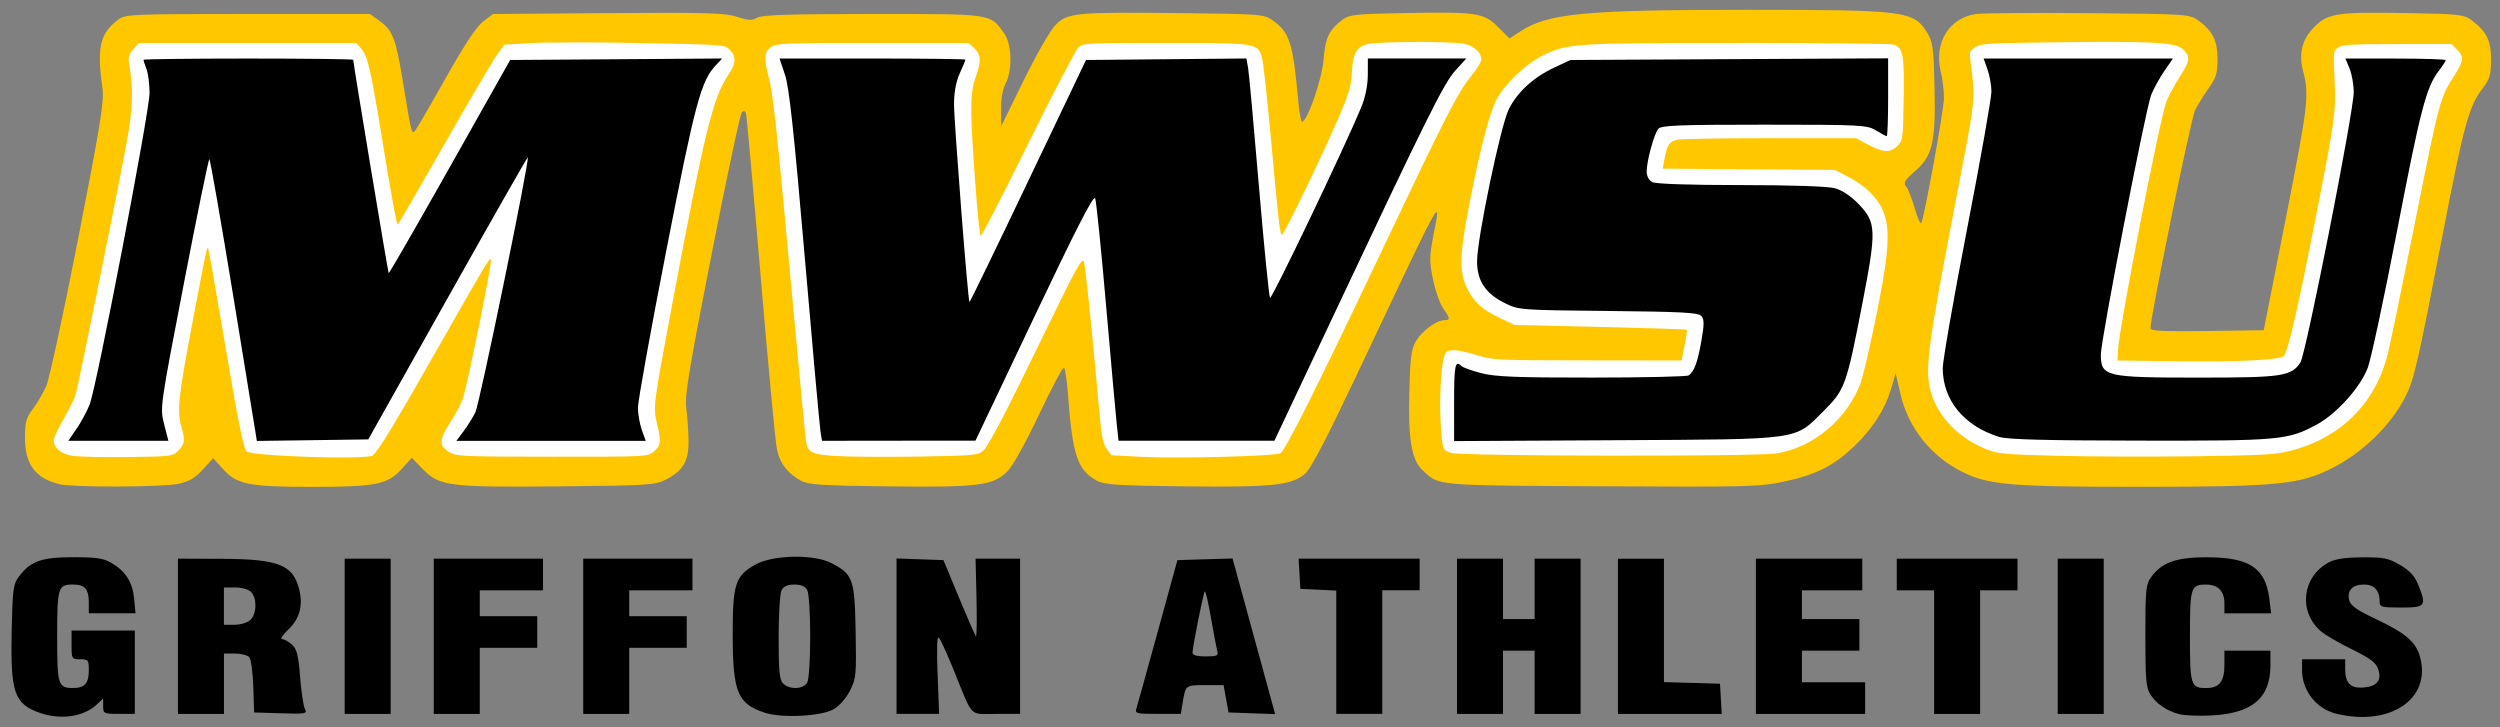
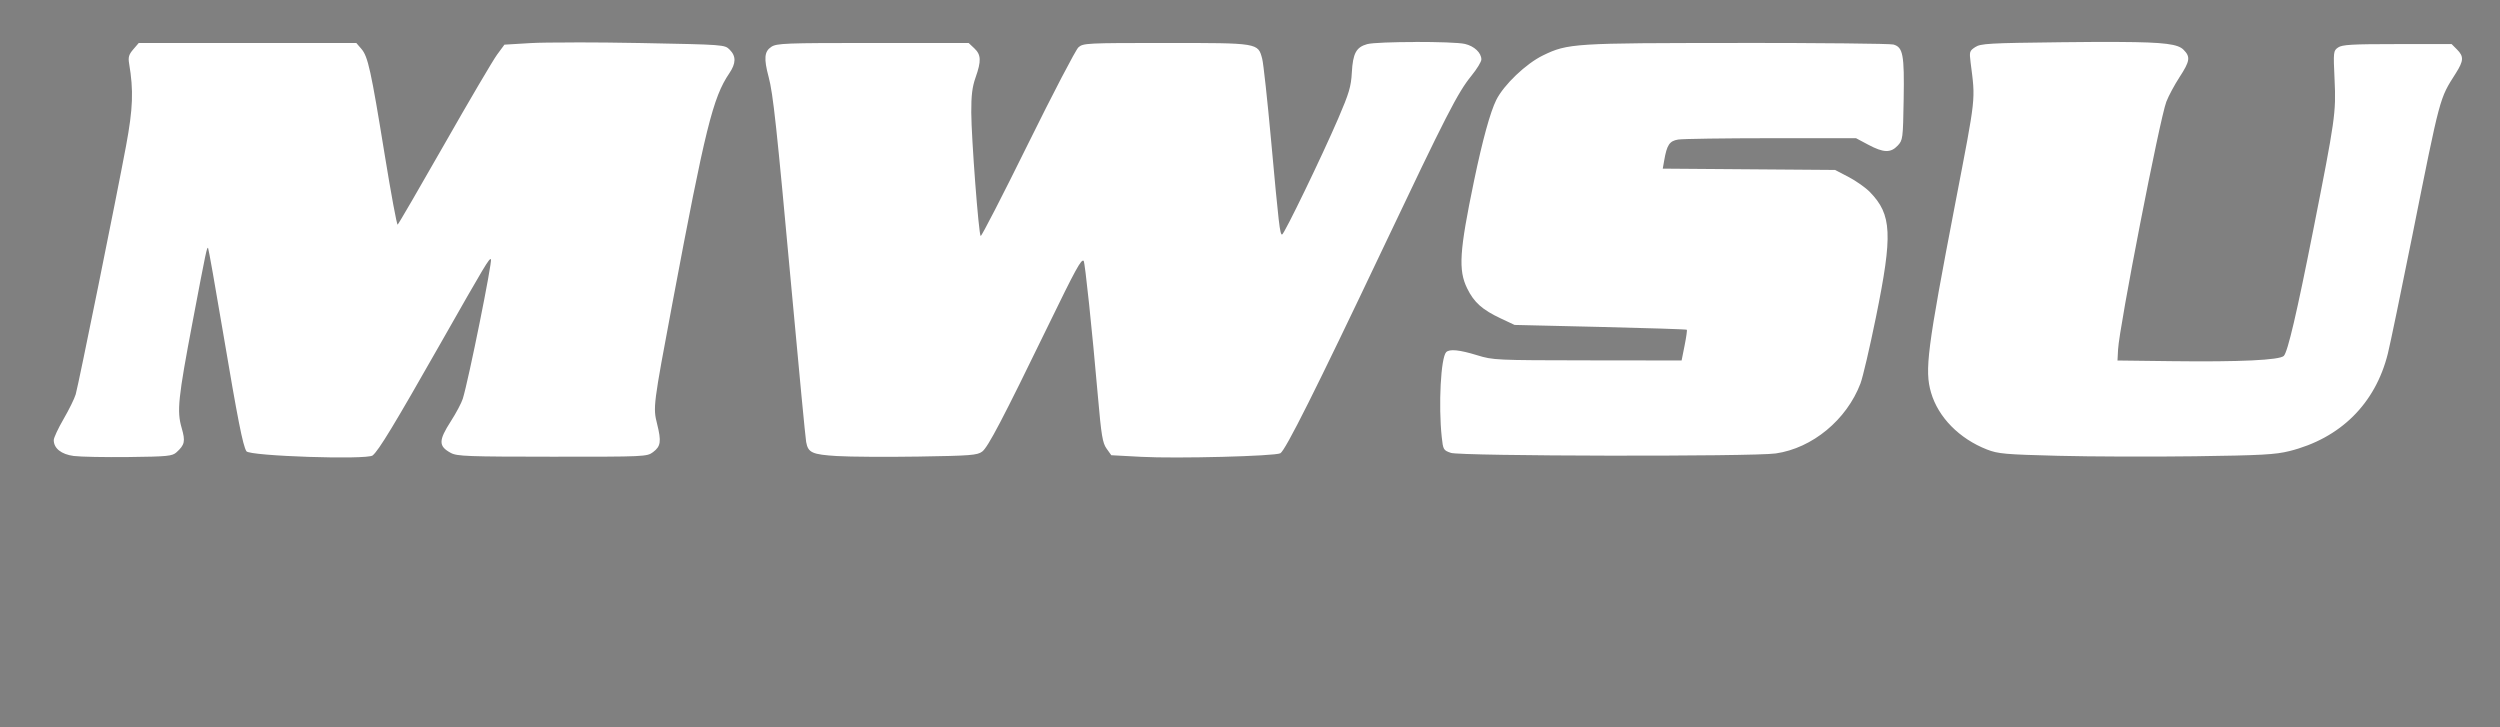
<svg xmlns="http://www.w3.org/2000/svg" width="248" height="72.158" viewBox="0 0 248 72.158">
  <rect x="0" y="0" width="248" height="72.158" fill="#808080" stroke="none" />
  <g transform="matrix(2.281 0 0 2.281 -1.071 -1.387)" stroke-width=".5">
-     <path d="m3.056 21.664c-1.047-0.253-1.5-0.86-1.5-2.009 0-0.692 0.05-0.878 0.34-1.257 0.187-0.244 0.45-0.694 0.585-1 0.135-0.306 0.761-3.199 1.392-6.431 0.995-5.097 1.134-5.966 1.049-6.562-0.247-1.741-0.107-2.339 0.69-2.945 0.305-0.232 0.564-0.243 5.632-0.243h5.312l0.408 0.291c0.582 0.415 0.715 0.755 1.016 2.584 0.409 2.484 0.387 2.404 0.589 2.128 0.094-0.128 0.692-1.159 1.328-2.292 0.781-1.389 1.297-2.164 1.586-2.385l0.428-0.326 5.002-0.038c4.292-0.033 5.088-0.01 5.606 0.16 0.499 0.163 0.652 0.17 0.883 0.038 0.213-0.122 1.407-0.16 5.029-0.16 5.265 0 5.09-0.026 5.712 0.846 0.335 0.471 0.365 1.588 0.059 2.179-0.129 0.249-0.204 0.674-0.197 1.125l0.011 0.725 0.976-1.991c0.537-1.095 1.155-2.175 1.374-2.398 0.53-0.542 0.859-0.574 5.378-0.525 3.579 0.039 3.699 0.048 4.077 0.318 0.743 0.53 0.883 0.976 1.116 3.566 0.042 0.464 0.114 0.843 0.16 0.841 0.229-0.007 0.871-1.866 0.936-2.714 0.073-0.942 0.233-1.276 0.828-1.728 0.286-0.217 0.576-0.247 2.742-0.286 3.111-0.055 3.398-0.011 4.025 0.616l0.492 0.492 0.468-0.308c1.198-0.789 2.814-0.942 9.905-0.94 6.86 0.002 7.2 0.046 7.785 0.988 0.245 0.395 0.281 0.652 0.321 2.269 0.061 2.473-0.071 3.077-0.818 3.735-0.485 0.427-0.547 0.531-0.411 0.695 0.088 0.106 0.258 0.543 0.378 0.97 0.125 0.447 0.248 0.697 0.289 0.59 0.157-0.411 0.965-4.873 0.975-5.388 0.006-0.302-0.057-0.834-0.141-1.181-0.299-1.24 0.362-2.323 1.522-2.493 0.295-0.043 2.505-0.061 4.912-0.04 4.291 0.038 4.383 0.044 4.765 0.317 0.626 0.446 0.839 0.876 0.839 1.687 0 0.605-0.062 0.81-0.379 1.254-0.208 0.292-0.476 0.72-0.594 0.952-0.176 0.343-1.936 8.943-1.942 9.488-0.002 0.124 0.534 0.152 2.462 0.125l2.463-0.034 0.974-4.938c0.956-4.849 1.01-5.306 0.742-6.312-0.208-0.781-0.051-1.405 0.491-1.946 0.595-0.595 0.991-0.652 4.139-0.595 2.126 0.038 2.366 0.065 2.68 0.299 0.666 0.498 0.86 0.886 0.86 1.72-3.8e-4 0.647-0.055 0.844-0.34 1.216-0.628 0.822-0.825 1.538-1.783 6.493-1.068 5.524-1.224 6.205-1.589 6.93-0.634 1.261-1.866 2.461-3.225 3.144-1.393 0.7-2.404 0.797-8.268 0.799-5.69 0.002-6.647-0.078-7.795-0.653-1.367-0.684-2.344-1.915-2.683-3.376l-0.21-0.906-0.205 0.688c-0.266 0.892-0.803 1.726-1.603 2.489-0.877 0.836-1.641 1.224-2.998 1.52-1.086 0.237-1.53 0.249-7.976 0.215-7.327-0.039-7.06-0.015-7.79-0.695-0.485-0.452-0.635-1.348-0.578-3.457 0.04-1.474 0.088-1.827 0.295-2.175 0.262-0.439 0.89-0.898 1.231-0.898 0.265 0 0.257-0.074-0.052-0.508-0.141-0.198-0.339-0.758-0.441-1.246-0.164-0.788-0.163-0.999 0.007-1.898 0.338-1.783 0.559-2.185-3.432 6.251-1.239 2.619-1.9 3.878-2.146 4.085-0.595 0.5-1.432 0.588-5.201 0.545-3.007-0.035-3.522-0.069-3.865-0.257-0.825-0.451-1.046-1.11-1.238-3.692-0.047-0.637-0.127-1.185-0.178-1.216-0.05-0.031-0.535 0.881-1.077 2.027-0.585 1.236-1.148 2.247-1.386 2.487-0.612 0.617-1.256 0.698-5.194 0.651-2.883-0.034-3.463-0.072-3.781-0.247-0.588-0.324-0.912-0.746-1.044-1.356-0.067-0.309-0.385-3.684-0.707-7.5s-0.61-7.017-0.64-7.114c-0.037-0.12-0.096-0.136-0.182-0.05-0.07 0.07-0.662 2.849-1.315 6.177-0.975 4.967-1.173 6.162-1.102 6.675 0.047 0.344 0.093 0.973 0.1 1.397 0.017 0.913-0.228 1.339-0.994 1.728-0.457 0.232-0.783 0.253-4.591 0.289-4.828 0.046-5.25-0.007-5.968-0.746l-0.482-0.497-0.451 0.499c-0.597 0.661-1.132 0.767-3.876 0.767-2.736 0-3.279-0.107-3.869-0.759l-0.444-0.491-0.444 0.491c-0.339 0.375-0.592 0.523-1.069 0.625-0.689 0.148-4.581 0.161-5.175 0.018z" fill="#ffc700" />
    <path d="m92.636 2.431c-0.671-0.003-1.504 0.002-2.545 0.014-3.134 0.036-3.481 0.056-3.72 0.212-0.247 0.162-0.259 0.202-0.201 0.663 0.214 1.695 0.25 1.365-0.671 6.157-1.216 6.326-1.332 7.229-1.049 8.204 0.312 1.073 1.23 2.006 2.433 2.476 0.483 0.188 0.779 0.215 3.104 0.274 1.414 0.036 4.093 0.045 5.952 0.02 2.881-0.04 3.486-0.073 4.095-0.225 2.219-0.554 3.741-2.062 4.283-4.243 0.102-0.41 0.576-2.695 1.054-5.078 1.242-6.2 1.183-5.979 1.901-7.112 0.345-0.545 0.355-0.73 0.051-1.034l-0.233-0.234h-2.364c-1.981 0-2.398 0.025-2.574 0.148-0.205 0.143-0.209 0.183-0.152 1.404 0.067 1.435 0.027 1.707-0.929 6.542-0.711 3.598-1.108 5.295-1.279 5.467-0.183 0.183-1.924 0.265-4.852 0.229l-2.381-0.029 0.025-0.477c0.052-0.986 1.816-10.042 2.099-10.776 0.097-0.253 0.356-0.735 0.574-1.07 0.457-0.702 0.483-0.883 0.173-1.193-0.239-0.239-0.782-0.327-2.794-0.337zm-30.612 0.004c-0.944 0.001-1.879 0.032-2.096 0.092-0.478 0.133-0.622 0.401-0.668 1.238-0.033 0.608-0.119 0.898-0.592 1.997-0.71 1.65-2.354 5.047-2.442 5.047-0.093 0-0.142-0.422-0.477-4.095-0.16-1.755-0.334-3.35-0.386-3.547-0.184-0.696-0.151-0.69-4.191-0.69-3.455 0-3.597 0.007-3.802 0.19-0.117 0.105-1.109 2.007-2.204 4.227-1.095 2.22-2.016 4.01-2.048 3.978-0.087-0.087-0.404-4.256-0.408-5.374-0.003-0.742 0.042-1.11 0.187-1.52 0.254-0.722 0.242-0.99-0.056-1.27l-0.246-0.231h-4.162c-3.825 0-4.183 0.014-4.42 0.169-0.303 0.199-0.331 0.504-0.116 1.308 0.196 0.734 0.345 2.112 1.001 9.284 0.316 3.457 0.6 6.423 0.631 6.591 0.086 0.469 0.253 0.546 1.359 0.614v-1e-3c0.555 0.034 2.145 0.044 3.533 0.022 2.262-0.036 2.548-0.058 2.762-0.215 0.252-0.186 0.886-1.395 2.876-5.489 1.19-2.448 1.44-2.905 1.539-2.806 0.058 0.058 0.365 2.977 0.619 5.888 0.15 1.714 0.202 2.03 0.378 2.277l0.205 0.287 1.31 0.07c1.534 0.082 5.803-0.028 6.041-0.155 0.218-0.117 1.544-2.763 4.455-8.895 2.773-5.84 3.261-6.792 3.854-7.521 0.239-0.293 0.434-0.613 0.434-0.71 0-0.29-0.308-0.582-0.714-0.676-0.258-0.06-1.212-0.088-2.156-0.087zm-36.581 0.019c-0.868-2.113e-4 -1.566 0.008-1.883 0.027l-1.153 0.069-0.323 0.439c-0.177 0.242-1.208 1.994-2.29 3.895-1.082 1.9-1.997 3.472-2.031 3.493-0.035 0.021-0.287-1.341-0.561-3.026-0.6-3.697-0.729-4.283-1.016-4.617l-0.221-0.257h-9.461l-0.238 0.277c-0.194 0.225-0.228 0.341-0.181 0.619 0.197 1.166 0.168 1.958-0.134 3.579-0.412 2.214-2.07 10.397-2.189 10.805-0.053 0.182-0.289 0.663-0.525 1.069-0.236 0.406-0.43 0.821-0.43 0.921 0 0.359 0.328 0.62 0.869 0.691 0.281 0.037 1.356 0.058 2.389 0.046 1.702-0.02 1.896-0.04 2.08-0.206 0.36-0.326 0.393-0.478 0.224-1.061-0.213-0.733-0.155-1.286 0.483-4.648 0.587-3.091 0.616-3.227 0.667-3.176 0.02 0.02 0.315 1.686 0.655 3.701 0.635 3.764 0.857 4.892 1.012 5.139 0.131 0.211 5.249 0.38 5.489 0.182 0.269-0.222 0.927-1.308 2.966-4.895 1.942-3.417 2.112-3.701 2.178-3.636 0.073 0.073-0.971 5.251-1.223 6.064-0.057 0.183-0.29 0.623-0.519 0.979-0.542 0.843-0.542 1.087 1e-3 1.38 0.266 0.144 0.734 0.161 4.409 0.163 4.03 0.002 4.117-0.002 4.381-0.198 0.338-0.252 0.369-0.464 0.178-1.228-0.18-0.719-0.171-0.792 0.673-5.286 1.42-7.561 1.755-8.912 2.465-9.959 0.297-0.438 0.303-0.746 0.019-1.03-0.219-0.219-0.228-0.219-3.853-0.289-0.999-0.019-2.037-0.029-2.905-0.029zm50.595 0.024c-7.129 0-7.386 0.016-8.462 0.538-0.739 0.358-1.703 1.277-2.034 1.938-0.261 0.522-0.601 1.758-0.968 3.523-0.637 3.067-0.688 3.876-0.298 4.673 0.298 0.609 0.655 0.928 1.46 1.306l0.602 0.283 3.728 0.087c2.05 0.048 3.743 0.103 3.762 0.122s-0.024 0.328-0.096 0.686l-0.13 0.651-4.091-0.005c-3.977-0.005-4.11-0.01-4.794-0.221-0.777-0.239-1.207-0.282-1.353-0.136-0.233 0.233-0.342 2.31-0.194 3.694 0.059 0.548 0.075 0.575 0.395 0.685l-1e-3 1e-3c0.427 0.146 13.143 0.169 14.134 0.025 1.592-0.23 3.081-1.462 3.683-3.044 0.101-0.265 0.404-1.563 0.673-2.884 0.734-3.603 0.692-4.456-0.262-5.439-0.185-0.191-0.602-0.485-0.926-0.654l-0.589-0.308-7.495-0.057 0.062-0.353c0.118-0.68 0.23-0.85 0.607-0.912 0.193-0.032 2.013-0.058 4.043-0.059l3.691-1e-3 0.535 0.285c0.661 0.353 0.975 0.362 1.278 0.04 0.225-0.239 0.232-0.293 0.261-2.013 0.033-1.947-0.028-2.267-0.447-2.385-0.137-0.039-3.185-0.07-6.772-0.07z" fill="#fff" />
-     <path d="m82.581 3.145-13.812 0.072-0.703 0.329c-0.911 0.427-1.606 1.064-1.981 1.815-0.352 0.706-1.378 5.627-1.378 6.612 0 0.842 0.363 1.394 1.188 1.807 0.62 0.31 0.652 0.313 4.522 0.352 3.247 0.033 3.922 0.07 4.05 0.224 0.121 0.145 0.12 0.375-0.006 1.086-0.164 0.927-0.314 1.333-0.554 1.493-0.076 0.051-1.968 0.093-4.205 0.094-3.277 0.002-4.212-0.036-4.812-0.192-0.41-0.107-0.799-0.247-0.864-0.312-0.272-0.271-0.318-0.037-0.318 1.574v1.692l7.031-0.038c8.168-0.045 7.752 0.014 9.042-1.274 0.926-0.925 0.992-1.106 1.684-4.681 0.619-3.2 0.607-3.515-0.172-4.323-0.325-0.338-0.711-0.594-1.022-0.68-0.309-0.085-1.874-0.137-4.103-0.138-2.243-4.375e-4 -3.693-0.05-3.844-0.131-0.149-0.08-0.241-0.26-0.24-0.469 2e-3 -0.461 0.32-1.623 0.505-1.846 0.126-0.151 0.873-0.181 4.603-0.181 4.23 4.5e-4 4.475 0.013 4.863 0.25 0.225 0.137 0.436 0.25 0.469 0.25 0.033-5e-7 0.06-0.761 0.06-1.692v-1.692zm-27.904 0.006-6.977 0.066-2.521 5.279c-1.383 2.904-2.531 5.266-2.548 5.249-0.066-0.066-0.673-7.87-0.671-8.613 0.002-0.516 0.089-0.98 0.25-1.336 0.136-0.3 0.247-0.567 0.247-0.594 0-0.027-1.819-0.049-4.043-0.049h-4.043l0.237 0.703c0.18 0.534 0.387 2.433 0.858 7.907 0.341 3.962 0.65 7.386 0.686 7.609l0.065 0.406 3.338-0.004 3.338-3e-3 2.559-5.384c1.851-3.894 2.583-5.321 2.647-5.154 0.049 0.127 0.265 2.256 0.48 4.731 0.216 2.475 0.424 4.795 0.464 5.156l0.073 0.656 3.389-1e-3h3.389l2.432-5.156c4.19-8.889 4.935-10.392 5.44-10.946l0.471-0.521h-4.279l-3e-3 0.719c-2e-3 0.456-0.107 0.971-0.286 1.406-0.707 1.714-3.892 8.367-3.965 8.282-0.045-0.052-0.262-2.232-0.483-4.845-0.221-2.612-0.433-4.934-0.472-5.158l-0.075-0.408zm-22.8 9.75e-4 -4.61 0.033-4.61 0.032-2.623 4.654c-1.443 2.56-2.64 4.638-2.66 4.617-0.031-0.031-1.542-9.123-1.542-9.28 0-0.029-2.053-0.054-4.562-0.054s-4.562 0.025-4.562 0.055c0 0.03 0.059 0.21 0.132 0.4s0.132 0.658 0.134 1.039c0.003 0.796-2.297 12.76-2.604 13.547-0.112 0.287-0.366 0.761-0.564 1.053l-0.004-2e-3 -0.359 0.531h4.349l-0.184-0.719c-0.183-0.719-0.182-0.724 0.859-6.125 0.573-2.973 1.072-5.407 1.108-5.406 0.036 2.5e-4 0.516 2.758 1.068 6.13l0.998 6.127 2.423-0.033 2.422-0.034 3.452-6.147c1.899-3.381 3.467-6.133 3.484-6.116 0.09 0.09-2.096 10.725-2.279 11.088-0.119 0.234-0.352 0.609-0.52 0.832l-0.304 0.406h8.232l-0.167-0.469c-0.092-0.258-0.169-0.694-0.171-0.969-0.002-0.275 0.553-3.356 1.235-6.846 1.263-6.46 1.505-7.362 2.163-8.062l0.266-0.283zm54.86 0.003 0.167 0.469c0.092 0.258 0.17 0.689 0.173 0.958 3e-3 0.269-0.472 2.955-1.057 5.97-0.584 3.014-1.062 5.747-1.061 6.073 0.006 1.386 0.917 2.5 2.436 2.98 0.371 0.117 1.957 0.16 6.13 0.166 6.128 0.009 6.45-0.02 7.714-0.708 0.857-0.466 1.889-1.619 2.205-2.463 0.142-0.379 0.711-3.039 1.265-5.911 1.026-5.321 1.276-6.281 1.817-6.991 0.168-0.221 0.307-0.434 0.307-0.473 0-0.039-0.982-0.07-2.182-0.07h-2.181l0.181 0.434c0.1 0.238 0.181 0.703 0.181 1.031-1e-3 0.862-2.077 11.382-2.318 11.75-0.395 0.603-0.779 0.66-4.419 0.66-4.069 0-4.256-0.044-4.26-1.006-0.003-0.617 1.952-10.697 2.19-11.293 0.107-0.267 0.363-0.731 0.569-1.031l0.375-0.545h-8.232zm-51.75 21.665c-0.635 0.011-1.271 0.124-1.655 0.337-0.886 0.491-1 0.84-0.997 3.061 0.003 2.499 0.209 2.997 1.399 3.387 0.748 0.245 2.455 0.156 3-0.156 0.233-0.134 0.535-0.479 0.697-0.796 0.27-0.526 0.285-0.68 0.25-2.582-0.042-2.285-0.11-2.479-1.044-2.969-0.381-0.2-1.015-0.292-1.65-0.281zm-31.343 0.022c-1.379 0-1.853 0.171-2.361 0.853-0.237 0.318-0.267 0.552-0.306 2.358-0.056 2.662 0.112 3.16 1.197 3.548 0.921 0.329 1.926 0.187 2.501-0.352l0.281-0.264v0.335c0 0.322 0.026 0.334 0.688 0.334h0.688v-3.625h-2.75v0.625c0 0.611 0.008 0.625 0.375 0.625 0.351-1e-6 0.375 0.031 0.375 0.476 0 0.576-0.176 0.774-0.688 0.774-0.65 0-0.688-0.123-0.688-2.25s0.037-2.25 0.688-2.25c0.511-1e-6 0.688 0.199 0.688 0.775v0.475h2.032l-0.062-0.634c-0.069-0.721-0.365-1.19-0.983-1.554-0.348-0.205-0.65-0.25-1.675-0.25zm92.815 1e-3c-1.334-0.002-1.967 0.221-2.429 0.852-0.238 0.325-0.259 0.527-0.259 2.568 0 1.906 0.031 2.262 0.221 2.552 0.269 0.41 0.714 0.713 1.251 0.852 0.222 0.057 0.841 0.083 1.376 0.058 1.789-0.085 2.589-0.754 2.59-2.163v-0.656h-2v0.616c0 0.731-0.219 1.009-0.796 1.009-0.668-1e-6 -0.704-0.114-0.704-2.25s0.036-2.25 0.704-2.25c0.521 0 0.796 0.284 0.796 0.821v0.429h2.032l-0.083-0.656c-0.167-1.316-0.867-1.778-2.699-1.78zm6.75 0.004c-0.749 0.004-1.178 0.068-1.457 0.217-1.162 0.62-1.343 2.126-0.357 2.989 0.181 0.159 0.789 0.514 1.351 0.789 0.788 0.386 1.048 0.58 1.144 0.851 0.174 0.495-0.034 0.765-0.625 0.814-0.572 0.048-0.805-0.187-0.805-0.814v-0.414h-1.875v0.469c3.8e-4 0.906 0.629 1.697 1.516 1.906 2.331 0.55 4.106-0.657 3.62-2.461-0.178-0.663-0.624-1.048-1.916-1.658-0.846-0.4-1.11-0.586-1.17-0.825-0.105-0.419 0.143-0.681 0.648-0.681 0.443 0 0.677 0.256 0.677 0.742 0 0.238 0.073 0.258 0.938 0.258 1.067-2e-6 1.112-0.061 0.735-1.001-0.147-0.368-0.36-0.599-0.781-0.847-0.51-0.3-0.705-0.34-1.642-0.335zm-63.75 0.048v6.76h1.853l-0.067-1.719c-0.045-1.138-0.026-1.677 0.057-1.594 0.068 0.069 0.361 0.707 0.649 1.419 0.857 2.114 0.642 1.894 1.84 1.894h1.043v-6.75h-1.938l0.041 1.719c0.023 0.945 0.01 1.687-0.028 1.648-0.038-0.038-0.371-0.798-0.739-1.688l-0.67-1.617-2.041-0.072zm14.612 1e-3 -1.198 0.035-1.198 0.036-0.853 3.103c-0.469 1.707-0.887 3.212-0.929 3.344-0.071 0.223-0.006 0.24 0.926 0.24h1.003l0.078-0.469c0.132-0.792 0.119-0.781 0.979-0.781h0.803l0.217 1.188 1.013 0.036 1.012 0.036-0.796-2.911c-0.438-1.601-0.855-3.124-0.926-3.385l-0.13-0.473zm-45.862 0.009v6.75h2v-2.625h0.484c0.267 0 0.546 0.074 0.62 0.163 0.074 0.09 0.152 0.666 0.172 1.281l0.036 1.118 1.163 0.036c1.084 0.034 1.156 0.021 1.046-0.188-0.065-0.123-0.159-0.747-0.209-1.388-0.074-0.945-0.139-1.21-0.35-1.406-0.143-0.133-0.338-0.242-0.433-0.242-0.095-1e-6 0.023-0.185 0.263-0.411 0.51-0.481 0.663-1.072 0.468-1.799-0.28-1.038-0.916-1.277-3.417-1.284l-1.844-0.006zm7.25 0v6.75h2v-6.75h-1zm3.875 0v6.75h2v-2.875h2.5v-1.375h-2.5v-1.125h2.75v-1.375h-2.375zm6.5 0v6.75h2v-2.875h2.5v-1.375h-2.5v-1.125h2.75v-1.375h-2.375zm31.112 0 0.076 1.312 1.562 0.074v5.363h2v-5.375h1.625v-1.375h-5.264zm6.888 0v6.75h2v-2.75h1.375v2.75h2v-6.75h-2v2.625h-1.375v-2.625h-1zm7 0v6.75h4.513l-0.038-0.656-0.037-0.656-1.219-0.036-1.219-0.035v-5.366h-2zm6 0v6.75h4.75v-1.375h-2.75v-1.375h2.5v-1.375h-2.5v-1.25h2.625v-1.375h-2.312zm6.125 0v1.375h1.625v5.375h2v-5.375h1.625v-1.375h-2.625zm7 0v6.75h2v-6.75h-1zm-54.94 1.125c0.296-1e-6 0.468 0.075 0.558 0.242 0.072 0.134 0.129 1.029 0.129 2.008 0 0.979-0.057 1.874-0.129 2.008-0.159 0.298-0.77 0.325-1.049 0.046-0.161-0.161-0.196-0.528-0.196-2.009 0-1.01 0.057-1.918 0.129-2.053 0.089-0.167 0.263-0.242 0.559-0.242zm-24.812 0.125h0.491c0.28 0 0.576 0.084 0.688 0.196 0.269 0.269 0.25 0.966-0.032 1.222-0.126 0.114-0.435 0.207-0.688 0.207h-0.459v-1.625zm42.66 0.173c0.032-0.032 0.154 0.493 0.271 1.166s0.24 1.322 0.273 1.442c0.052 0.185-0.026 0.219-0.51 0.219-0.374 0-0.571-0.054-0.57-0.156 5e-4 -0.255 0.472-2.608 0.535-2.671z" />
  </g>
</svg>